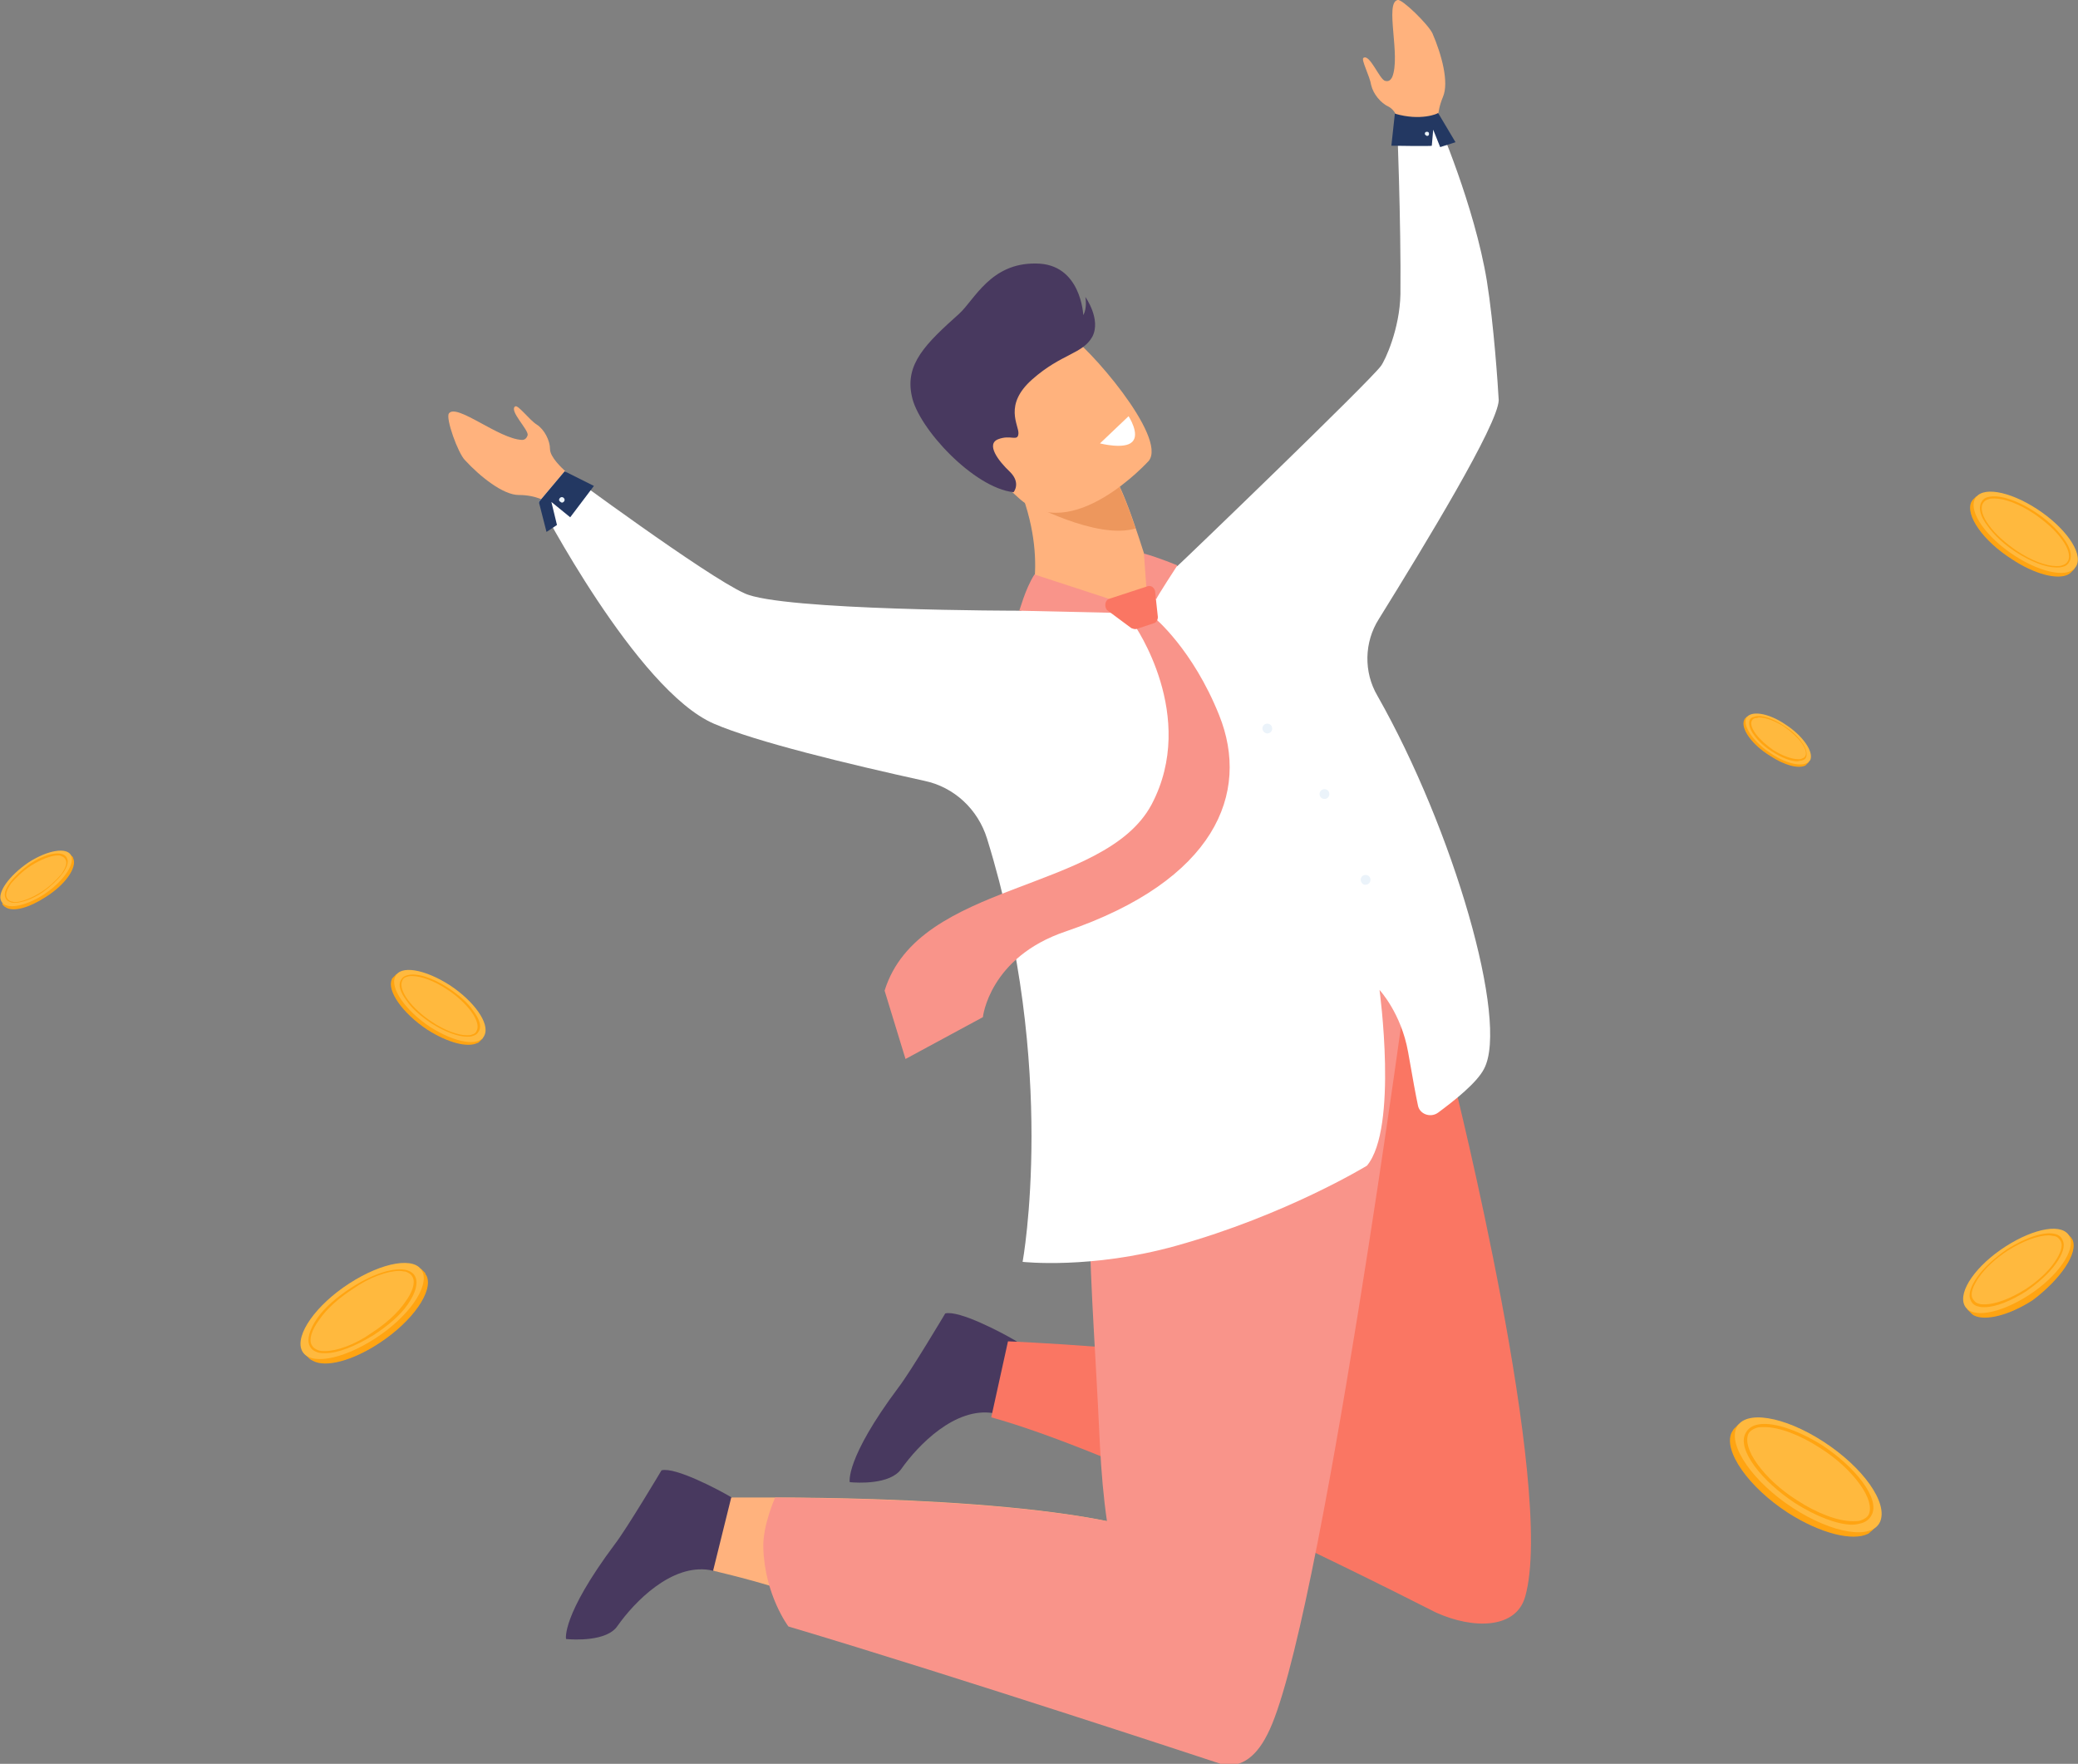
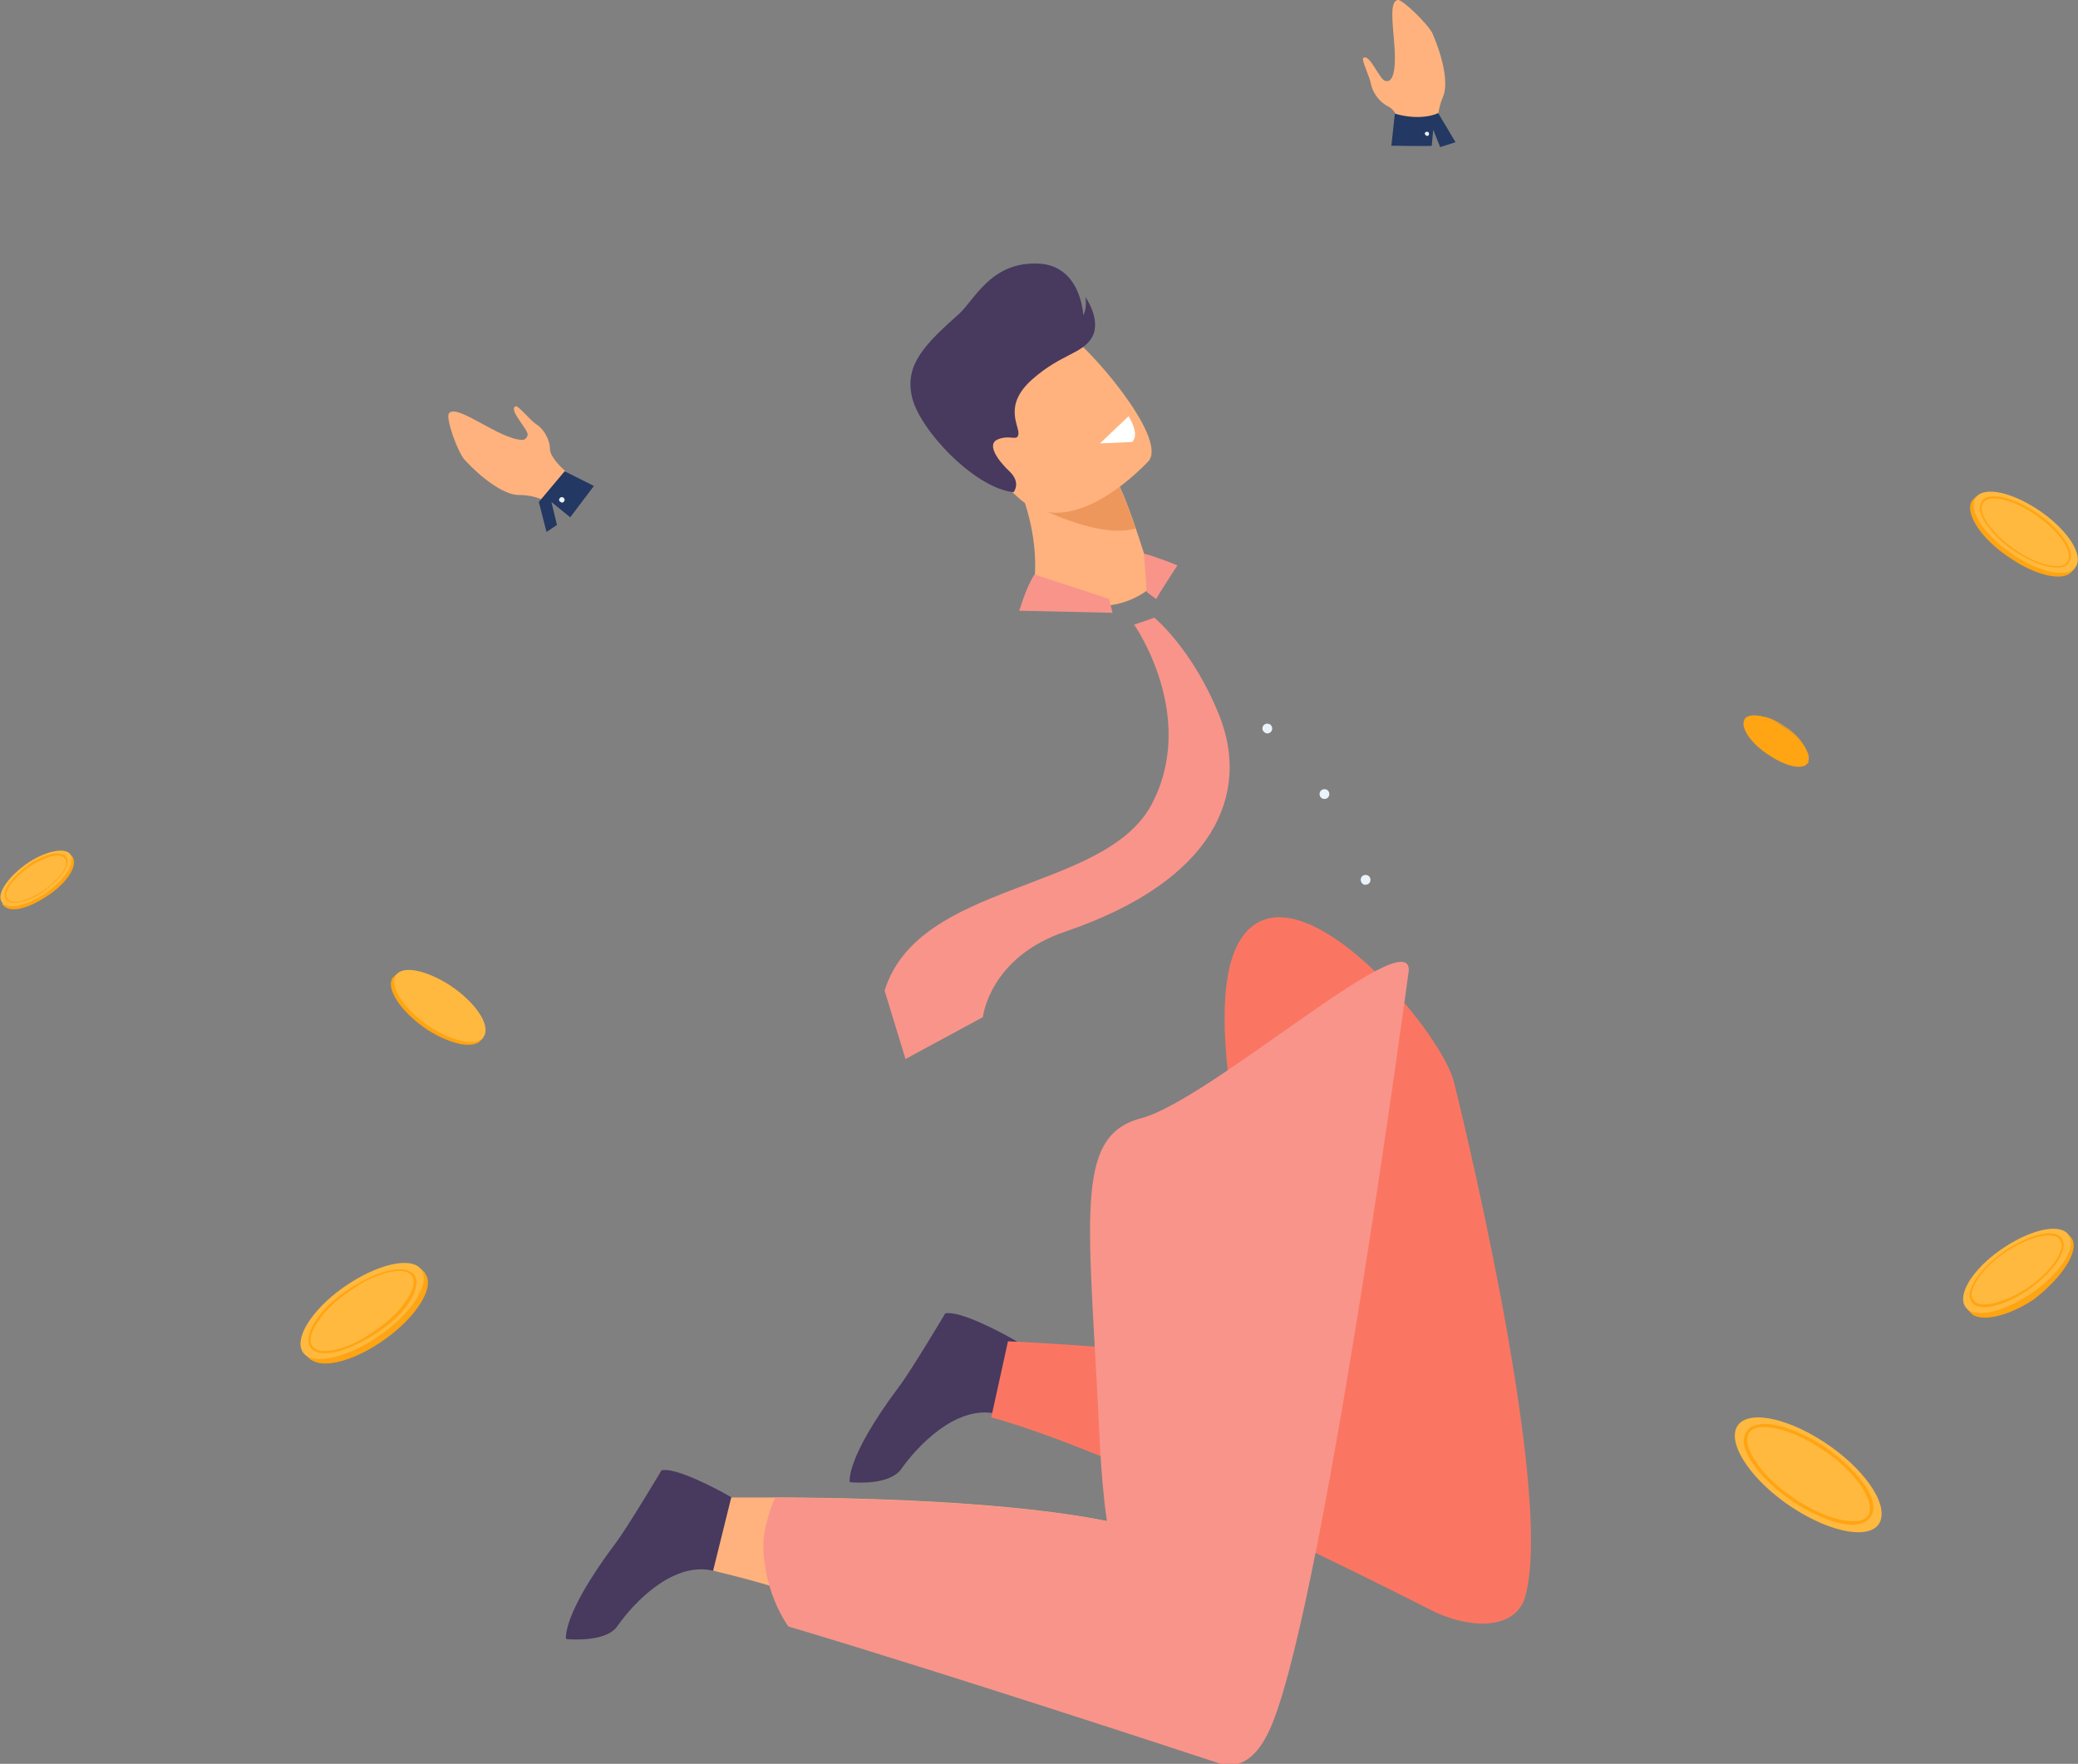
<svg xmlns="http://www.w3.org/2000/svg" width="298.1" height="253">
  <rect width="100%" height="100%" fill="#808080" stroke="none" />
  <style>.st0{fill:#ffa412}.st1{fill:#ffb93e}.st2{fill:#48395f}.st3{fill:#fa7663}.st4{fill:#ffb27d}.st5{fill:#f9948a}.st7{fill:#fff}</style>
-   <path class="st0" d="M248.4 205.5c.1-.2.2-.3.3-.5l.3-.3.4-.4.1.1c2.2-1.1 6.8.1 11.4 3.1 5.6 3.6 9.2 8.7 8.1 11.3l.2.1-.6.6-.1.1c-.2.1-.3.3-.5.4-2.2 1.1-6.8 0-11.5-3-5.7-3.7-9.3-8.9-8.1-11.5z" />
  <path class="st1" d="M261.6 206.8c-5.7-3.7-11.3-4.6-12.5-2-1.2 2.6 2.4 7.8 8.1 11.5 5.7 3.7 11.3 4.6 12.5 2 1.2-2.7-2.4-7.8-8.1-11.5z" />
  <path class="st0" d="M257.5 215.6c-2.4-1.6-4.4-3.4-5.8-5.3-1.4-1.9-1.9-3.6-1.3-4.7.3-.6.8-1 1.5-1.2 2.1-.6 5.8.6 9.5 2.9 2.4 1.6 4.4 3.4 5.8 5.3 1.4 1.9 1.9 3.6 1.3 4.7-.3.6-.8 1-1.5 1.2-.4.1-.8.2-1.3.2-2.1 0-5.2-1.2-8.2-3.1zm-5.5-10.8c-.6.2-1 .5-1.2.9-.4 1 0 2.5 1.3 4.3 1.3 1.8 3.3 3.7 5.7 5.2 2.9 1.9 5.9 3 8 3 .4 0 .8 0 1.1-.1.6-.2 1-.5 1.2-.9.4-1 0-2.5-1.3-4.3-1.3-1.8-3.3-3.7-5.7-5.2-2.9-1.9-5.9-3-8-3-.4 0-.8 0-1.1.1zM282.8 72c.1-.1.1-.2.2-.3l.2-.2.3-.3.1.1c1.6-.8 4.8 0 8.1 2.2 4 2.6 6.5 6.2 5.8 8l.1.1-.4.4-.1.1c-.1.1-.2.2-.4.3-1.5.8-4.8 0-8.1-2.2-4.1-2.6-6.7-6.3-5.8-8.2z" />
  <path class="st1" d="M292.2 73c-4-2.6-8-3.3-8.9-1.4-.9 1.9 1.7 5.5 5.7 8.1 4 2.6 8 3.3 8.9 1.4.9-1.9-1.7-5.5-5.7-8.1z" />
  <path class="st0" d="M289.2 79.2c-1.7-1.1-3.1-2.4-4.1-3.8-1-1.3-1.3-2.5-.9-3.3.2-.4.5-.7 1-.8 1.5-.4 4.1.4 6.7 2.1 1.7 1.1 3.1 2.4 4.1 3.8 1 1.3 1.3 2.5.9 3.3-.2.4-.5.7-1 .8-.3.1-.6.1-.9.1-1.5 0-3.6-.8-5.8-2.2zm-3.9-7.6c-.4.1-.7.3-.9.7-.3.7 0 1.8.9 3 .9 1.3 2.4 2.6 4 3.7 2.1 1.4 4.2 2.2 5.7 2.2.3 0 .6 0 .8-.1.4-.1.7-.3.9-.7.3-.7 0-1.8-.9-3-.9-1.3-2.4-2.6-4-3.7-2.1-1.4-4.2-2.2-5.7-2.2-.3 0-.6 0-.8.1zm12 106.2c-.1-.1-.1-.2-.2-.3l-.2-.2-.3-.3-.1.1c-1.6-.8-5 0-8.3 2.3-4.1 2.7-6.7 6.3-5.9 8.3l-.1.1.5.5.1.1c.1.1.2.2.4.3 1.6.8 5 0 8.4-2.2 4-3 6.6-6.8 5.7-8.7z" />
  <path class="st1" d="M287.7 178.8c4.2-2.7 8.3-3.4 9.2-1.4.9 1.9-1.7 5.7-5.9 8.4s-8.3 3.4-9.2 1.4c-.9-2 1.7-5.7 5.9-8.4z" />
  <path class="st0" d="M284.7 187.5c-.3 0-.6 0-.9-.1-.5-.1-.9-.4-1.1-.9-.4-.8 0-2 1-3.4s2.5-2.7 4.2-3.9c2.7-1.7 5.4-2.6 6.9-2.2.5.1.9.4 1.1.9.4.8 0 2-1 3.4s-2.5 2.7-4.2 3.9c-2.2 1.4-4.4 2.3-6 2.3zm9.2-10.3c-1.5 0-3.7.8-5.9 2.2-1.7 1.1-3.2 2.5-4.1 3.8-.9 1.3-1.3 2.4-.9 3.1.2.3.4.6.9.7.2.1.5.1.8.1 1.5 0 3.7-.8 5.9-2.2 1.7-1.1 3.2-2.5 4.1-3.8.9-1.3 1.3-2.4.9-3.1-.2-.3-.4-.6-.9-.7-.2 0-.5-.1-.8-.1zm-43.7-73.9c0-.1.1-.1.1-.2l.1-.1.2-.2h.1c1-.5 3 0 5.1 1.4 2.5 1.6 4.1 3.9 3.6 5l.1.1-.3.3-.2.2c-1 .5-3 0-5.1-1.4-2.6-1.6-4.2-3.9-3.7-5.1z" />
-   <path class="st1" d="M256.1 103.9c-2.5-1.7-5-2-5.6-.9-.5 1.2 1.1 3.5 3.6 5.1 2.5 1.7 5 2 5.6.9.5-1.2-1.1-3.5-3.6-5.1z" />
  <path class="st0" d="M254.2 107.8c-1.1-.7-2-1.5-2.6-2.4-.6-.8-.8-1.6-.6-2.1.1-.3.3-.4.7-.5.9-.3 2.6.2 4.2 1.3 1.1.7 2 1.5 2.6 2.4.6.8.8 1.6.6 2.1-.1.3-.3.4-.7.5-.2 0-.4.1-.6.1-.9 0-2.2-.5-3.6-1.4zm-2.4-4.8c-.3.1-.4.2-.5.4-.2.4 0 1.1.6 1.9.6.8 1.5 1.6 2.5 2.3 1.3.8 2.6 1.3 3.6 1.3.2 0 .4 0 .5-.1.3-.1.4-.2.5-.4.2-.4 0-1.1-.6-1.9-.6-.8-1.5-1.6-2.5-2.3-1.3-.8-2.6-1.3-3.6-1.3-.2.1-.4.1-.5.1zM61.2 183c-.1-.1-.2-.3-.2-.4l-.2-.2-.4-.4-.1.1c-1.9-.9-5.7.1-9.6 2.6-4.7 3.1-7.7 7.3-6.8 9.5l-.1.1.5.5.1.1c.1.1.3.2.5.3 1.8 1 5.7 0 9.6-2.6 4.7-3.1 7.7-7.4 6.7-9.6z" />
  <path class="st1" d="M50.1 184.1c4.8-3.1 9.5-3.9 10.5-1.7s-2 6.5-6.8 9.6c-4.8 3.1-9.5 3.9-10.5 1.7s2-6.5 6.8-9.6z" />
  <path class="st0" d="M46.7 194.1c-.4 0-.7 0-1.1-.1-.6-.2-1-.5-1.2-1-.4-.9 0-2.3 1.1-3.9s2.9-3.1 4.9-4.4c3.1-2 6.2-3 8-2.5.6.2 1 .5 1.2 1 .4.9 0 2.3-1.1 3.9s-2.9 3.1-4.9 4.4c-2.6 1.6-5.1 2.6-6.9 2.6zm10.6-11.8c-1.7 0-4.3.9-6.7 2.6-2 1.3-3.7 2.8-4.8 4.4-1.1 1.5-1.5 2.8-1.1 3.6.2.4.5.6 1 .8.3.1.6.1.9.1 1.7 0 4.3-.9 6.7-2.6 2-1.3 3.7-2.8 4.8-4.4 1.1-1.5 1.5-2.8 1.1-3.6-.2-.4-.5-.6-1-.8-.2 0-.6-.1-.9-.1zm-46.8-59.2c0-.1-.1-.2-.1-.2 0-.1-.1-.1-.1-.1l-.2-.2H10c-1.1-.5-3.3 0-5.6 1.5-2.7 1.8-4.5 4.2-4 5.5l-.1.1.3.3c.1.1.2.1.3.2 1.1.6 3.3 0 5.6-1.5 2.9-1.8 4.6-4.3 4-5.6z" />
  <path class="st1" d="M4.1 123.7c2.8-1.8 5.5-2.2 6.1-1 .6 1.3-1.2 3.8-3.9 5.6-2.8 1.8-5.5 2.2-6.1 1-.7-1.2 1.1-3.7 3.9-5.6z" />
  <path class="st0" d="M2.1 129.5c-.2 0-.4 0-.6-.1-.3-.1-.6-.3-.7-.6-.3-.5 0-1.4.7-2.3.7-.9 1.7-1.8 2.8-2.6 1.8-1.2 3.6-1.7 4.6-1.4.3.1.6.3.7.6.3.5 0 1.4-.7 2.3-.7.9-1.7 1.8-2.8 2.6-1.5 1-3 1.5-4 1.5zm6.2-6.8c-1 0-2.5.6-3.9 1.5-1.1.7-2.1 1.7-2.8 2.5-.6.9-.9 1.6-.6 2.1.1.2.3.4.6.5.2 0 .3.1.5.1 1 0 2.5-.6 3.9-1.5 1.1-.7 2.1-1.7 2.8-2.5.6-.9.9-1.6.6-2.1-.1-.2-.3-.4-.6-.5-.2-.1-.3-.1-.5-.1zm47.9 17.8c0-.1.1-.2.2-.3l.2-.2.3-.3.1.1c1.4-.7 4.2 0 7.1 1.9 3.5 2.3 5.7 5.4 5.1 7.1l.1.1-.4.4-.1.1c-.1.1-.2.2-.3.2-1.4.7-4.2 0-7.2-1.9-3.6-2.4-5.8-5.6-5.1-7.2z" />
  <path class="st1" d="M64.5 141.3c-3.6-2.3-7.1-2.9-7.8-1.2-.8 1.6 1.5 4.9 5 7.2 3.6 2.3 7.1 2.9 7.8 1.2.8-1.7-1.5-4.9-5-7.2z" />
-   <path class="st0" d="M61.9 146.8c-1.5-1-2.8-2.1-3.6-3.3-.9-1.2-1.2-2.2-.8-2.9.2-.4.5-.6.9-.7 1.3-.4 3.6.3 5.9 1.8 1.5 1 2.8 2.1 3.6 3.3.9 1.2 1.2 2.2.8 2.9-.2.4-.5.6-.9.7-.2.1-.5.1-.8.1-1.3 0-3.2-.7-5.1-1.9zm-3.5-6.7c-.4.1-.6.3-.7.6-.3.6 0 1.6.8 2.7s2.1 2.3 3.5 3.2c1.8 1.2 3.7 1.9 5 1.9.3 0 .5 0 .7-.1.4-.1.6-.3.7-.6.3-.6 0-1.6-.8-2.7s-2.1-2.3-3.5-3.2c-1.8-1.2-3.7-1.9-5-1.9-.2 0-.4 0-.7.1z" />
  <g id="man_1_">
    <path class="st2" d="M81.2 235.1s-.7-3.3 7-13.6c1.7-2.2 6.7-10.6 6.7-10.6 2-.5 8.2 2.8 9.9 3.8.3.2.5.3.5.3s2.7 11.6-3 10.3c-.2 0-.4-.1-.5-.1-5.5-.9-10.8 4.6-13.2 8-1.5 2.3-6.4 2-7.4 1.9zm40.7-22.5s-.7-3.3 7-13.6c1.7-2.2 6.7-10.6 6.7-10.6 2-.5 8.2 2.8 9.9 3.8.3.2.5.3.5.3s2.7 11.6-3 10.3c-.2 0-.4-.1-.5-.1-5.5-.9-10.8 4.6-13.2 8-1.6 2.3-6.4 2-7.4 1.9z" />
    <path class="st3" d="M208.6 155.3c-1.6-6.8-19.1-27.9-28.1-23-9 4.9-4.3 31.4 5 62.7.1.5.3 1 .4 1.4-18.9-3.1-41.3-4-41.3-4l-2.4 10.9c17 4.7 50 21 63.8 28 5.3 2.4 11.5 2.4 12.8-2.3 4.4-15.4-10.2-73.7-10.2-73.7z" />
    <path class="st4" d="M175.2 252.9s-40.1-18.1-64.6-25.4c-3-.9-5.8-1.6-8.3-2.2l2.6-10.5h6.3c15.2 0 53.4.9 60.2 8.4 8.5 9.3 3.8 29.7 3.8 29.7zM205.5 4.8c1.3 3 2.4 7 1.5 9.1-1 2.4-.7 4.1-.7 4.1l-2.2.5-2.6.6-.3-.6c-.2-.4-.5-.9-.8-1.5 0 0-.1-1.1-1.2-1.7-1.1-.5-2.2-1.8-2.5-3.1-.2-1.3-1.5-3.7-1.1-3.9.9-.6 2.3 3.1 3.1 3.3.7.2.9-.4 1-.5 1.3-3-1.1-10.7.8-11.1.6-.2 4.4 3.5 5 4.8zM66.7 66c2.2 2.4 5.5 5 7.7 5 2.6 0 4 1 4 1l1.4-1.8 1.6-2.1s-.1-.2-.4-.6c-.3-.3-2.1-1.9-2.1-3.1 0-1.2-.8-2.8-1.9-3.5-1.1-.7-2.7-2.9-3.1-2.6-.9.6 1.9 3.3 1.8 4.1-.2.7-.7.7-.8.7-3.3-.1-9.4-5.3-10.5-3.8-.5.7 1.3 5.7 2.3 6.7z" />
    <path class="st5" d="M163.7 160.4c-9.9 2.6-7.4 14.5-5.9 47.1.2 3.7.5 7.3 1 10.7-14.5-2.9-36.8-3.3-47.6-3.4 0 0-1.8 4-1.7 7.2.2 6.8 3.6 11.3 3.6 11.3 24.5 7.3 62 19.7 62 19.7 2.5.7 4.9-.6 6.7-4.2 7.5-14.3 20.3-109.6 20.3-109.6.2-7.1-28.5 18.6-38.4 21.2z" />
    <path class="st4" d="M147.6 87.2s3.5-8.8-3.3-21.4l9.6 2.1 6.5 1.4s1.1 2.2 2.5 6.4c.4 1.1 1.8 5.5 2.2 6.8 2.3.1-1 3.6-5.7 4.3-5.3.8-11.8.4-11.8.4z" />
    <path d="M160.4 69.4s1.1 2.2 2.5 6.4c-5.6 1.7-15.6-3.8-15.6-3.8 2.3-2.1 4.5-3.3 6.6-4l6.5 1.4z" fill="#ed975d" />
    <path class="st4" d="M164.8 66.1s-11.1 12.3-18.7 5.3c-7.6-7.1-14.1-10.2-7.3-18.4s11.1-7 14.2-5.2c3 1.7 14.5 14.9 11.8 18.3z" />
    <path class="st2" d="M145.4 70.6s1.1-1.3-.5-2.9c-1.7-1.6-3.5-4-1.7-4.7 1.8-.7 2.8.4 2.9-.8.1-1.2-2.2-4.1 2-7.8s7.2-3.6 8.6-6.1c1.3-2.5-1-5.7-1-5.7s.3 1.6-.3 2.6c0 0-.3-7.4-6.8-7.4-6.5-.1-8.8 5.2-11 7.2-4.8 4.3-7.8 7.2-6.8 11.8.9 4.6 8.9 13.2 14.6 13.8z" />
-     <path class="st7" d="M157.8 63.6l4.1-3.9s1.7 2.6.5 3.7c-1.1 1.1-4.6.2-4.6.2z" />
-     <path class="st7" d="M213.3 40.3c-1.8-10.9-7.1-23-7.1-23l-5.8-.3s.6 14.8.5 25.2c-.1 5-2.2 9.5-2.8 10.3-1.8 2.4-28.3 27.9-29.2 28.7-2.8.5-2.5 5.1-5.4 5.9-4.8 1.3-12.9-1.1-17.1.5 0 0-34.4 0-39.6-2.5C101.4 82.7 81 67.6 81 67.6L77.3 72s14 27 25.1 31.8c6 2.6 19.3 5.8 30.2 8.2 4.3.9 7.7 4.1 9 8.3 10.2 32.9 5.1 60.7 5.1 60.7s9.8 1.1 22-2.3c15.8-4.4 27.4-11.5 27.4-11.5 4.5-5.4 1.8-25.2 1.8-25.2s3.1 3.3 4.1 8.9c.7 4 1.1 6.2 1.4 7.6.2 1.3 1.8 1.9 2.9 1.1 2.3-1.7 5.6-4.3 6.6-6.3 3.6-6.8-4.4-34.3-15.3-53.5-2-3.4-1.9-7.7.2-11 6.7-10.8 17.1-27.9 17.2-31.4-.1-1.9-.7-10.9-1.7-17.1z" />
+     <path class="st7" d="M157.8 63.6l4.1-3.9s1.7 2.6.5 3.7z" />
    <path class="st5" d="M162.7 89.6s9.2 13.1 2.5 25.8c-6.8 12.7-33.4 10.9-38.3 26.7l3 9.8 11.1-6s.9-8.6 11.9-12.3c21.4-7.3 26.5-19.8 22-31-3.8-9.5-9.3-14-9.3-14l-2.9 1zm-14.3-7.2l10.7 3.5.5 2-13.4-.3c.1 0 .8-3 2.2-5.2zm15.7-3l.4 5.5s1.4 1.1 1.4 1c0-.2 3-4.8 3-4.8s-2.6-1.1-4.8-1.7z" />
-     <path class="st3" d="M159.1 85.9l5.5-1.8c.5-.2 1 .2 1.1.7l.4 3.7c0 .4-.2.8-.6.9l-2.4.8c-.3.1-.5 0-.8-.1l-3.5-2.6c-.4-.5-.3-1.4.3-1.6z" />
    <path d="M200.1 16.3l-.5 4.6s5.8.1 5.8 0 .2-2.3.2-2.3l1 2.5 2.2-.7-2.5-4.2c0 .1-2.5 1.2-6.2.1zM81 67.6L77.3 72l1.1 4.3 1.5-1-.8-3.3 2.7 2.2 3.4-4.5z" fill="#233862" />
    <path d="M80.2 71.7c0-.2.2-.4.4-.4s.4.2.4.4-.2.4-.4.4c-.2-.1-.4-.2-.4-.4zm124.2-52.5c0-.2.1-.3.3-.3.2 0 .3.1.3.3 0 .2-.1.3-.3.3-.2-.1-.3-.2-.3-.3zm-9.2 107c0-.4.3-.7.7-.7.4 0 .7.3.7.7 0 .4-.3.7-.7.7-.3.1-.7-.3-.7-.7zm-5.9-12.3c0-.4.3-.7.7-.7.4 0 .7.3.7.7 0 .4-.3.7-.7.7-.4 0-.7-.3-.7-.7zm-8.2-9.4c0-.4.3-.7.7-.7.4 0 .7.3.7.7 0 .4-.3.7-.7.7-.3 0-.7-.3-.7-.7z" fill="#ebf3fa" />
  </g>
</svg>